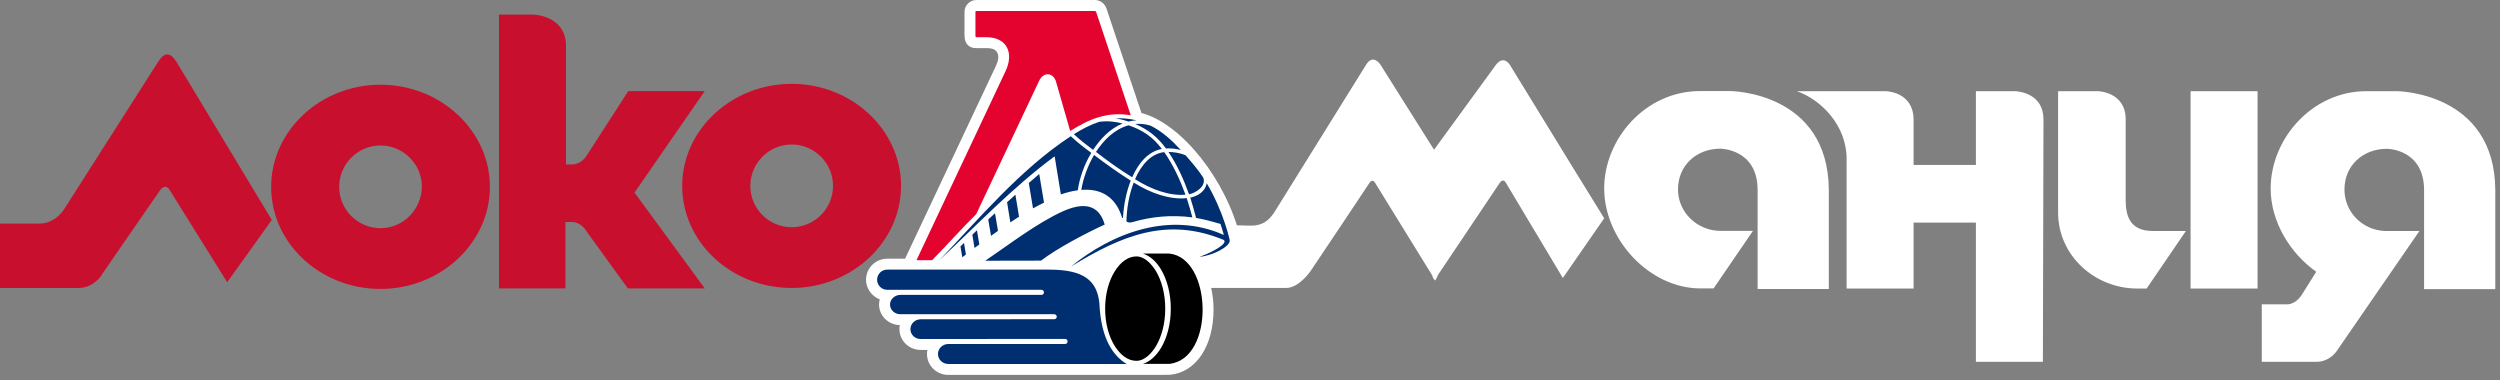
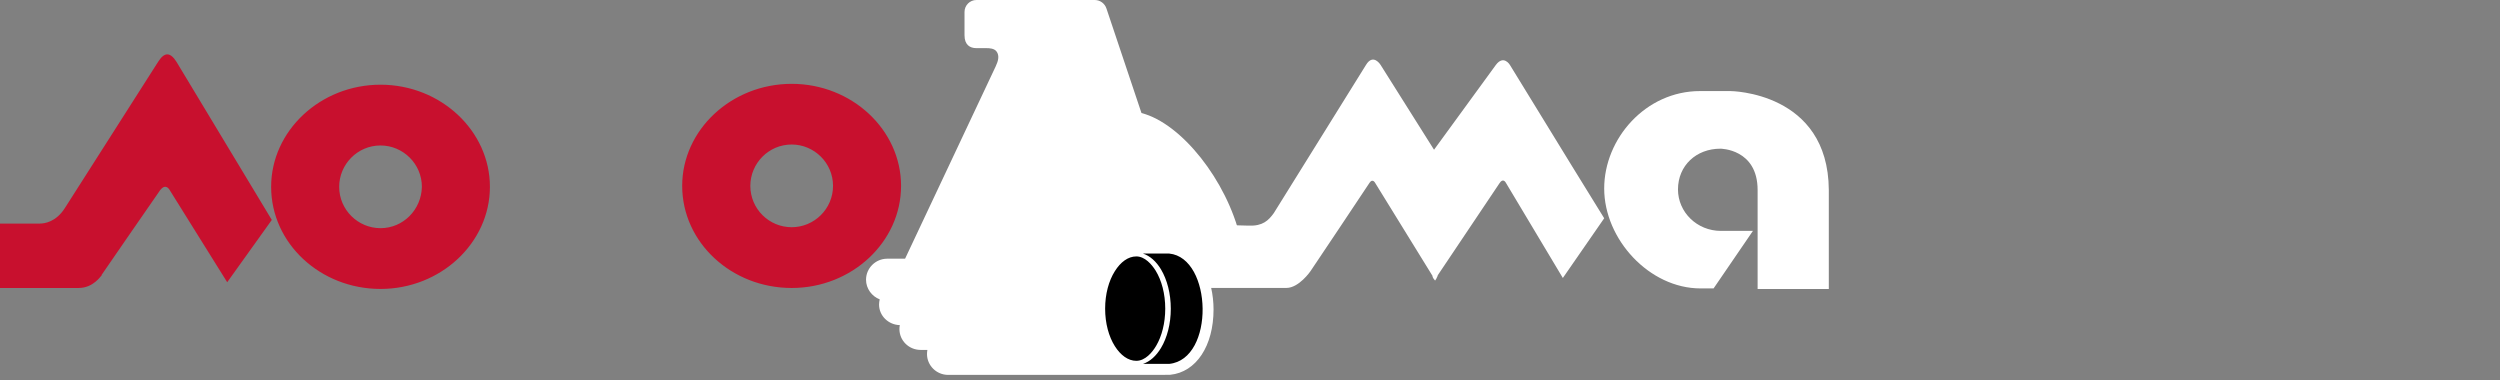
<svg xmlns="http://www.w3.org/2000/svg" width="217" height="33" viewBox="0 0 217 33" fill="none">
  <rect x="0" y="0" width="217" height="33" fill="#808080" stroke="none" />
  <path d="M0 24.997H6.82C8.133 24.997 8.773 23.909 8.822 23.909V23.859C8.822 23.859 13.45 17.138 13.906 16.498C14.405 15.859 14.729 16.498 14.729 16.498L19.721 24.498L23.593 19.09L15.319 5.367C14.77 4.503 14.272 4.503 13.724 5.367L5.641 18.044C4.868 19.273 3.863 19.406 3.456 19.406H0V24.997ZM33.03 7.352C27.805 7.352 23.535 11.356 23.535 16.216C23.535 21.126 27.805 25.08 33.03 25.08C38.255 25.08 42.525 21.076 42.525 16.216C42.525 11.356 38.255 7.352 33.03 7.352ZM33.03 19.805C31.078 19.805 29.441 18.218 29.441 16.216C29.441 14.264 31.028 12.627 33.03 12.627C34.982 12.627 36.619 14.222 36.619 16.216C36.577 18.218 34.982 19.805 33.03 19.805ZM68.718 7.277C63.493 7.277 59.214 11.273 59.214 16.133C59.214 21.043 63.493 24.997 68.718 24.997C73.943 24.997 78.213 21.001 78.213 16.133C78.213 11.273 73.943 7.277 68.718 7.277ZM68.718 19.722C66.757 19.722 65.129 18.135 65.129 16.133C65.129 14.181 66.716 12.544 68.718 12.544C70.67 12.544 72.307 14.139 72.307 16.133C72.307 18.135 70.67 19.722 68.718 19.722Z" fill="#C8102E" />
-   <path d="M54.536 7.903L50.988 13.403C50.581 14.084 50.083 14.217 49.809 14.267H49.128V3.816C48.986 1.266 46.22 1.266 46.22 1.266H43.312V25.033H49.078V19.267H49.759C50.033 19.309 50.532 19.45 50.947 20.131L54.494 25.033H61.173L55.076 16.717L61.173 7.903H54.536Z" fill="#C8102E" />
  <path d="M111.656 24.993H104.935L102.484 19.427L108.383 19.585C109.612 19.635 110.11 19.128 110.567 18.497L118.567 5.637C119.199 4.59 119.838 5.637 119.838 5.637L124.474 12.997L129.84 5.637C130.522 4.723 131.061 5.637 131.061 5.637L136.47 14.451L139.244 18.945L135.655 24.129L130.704 15.855C130.704 15.855 130.472 15.406 130.156 15.905C129.84 16.362 124.789 23.905 124.789 23.905V23.946C124.698 24.171 124.607 24.312 124.565 24.353C124.474 24.262 124.382 24.129 124.341 23.996V23.946L119.381 15.905C119.381 15.905 119.157 15.448 118.883 15.855C118.659 16.221 113.749 23.539 113.749 23.539C113.749 23.539 112.752 24.993 111.656 24.993ZM150.193 7.905H147.56C142.833 7.905 139.244 12.042 139.244 16.362C139.244 20.765 143.157 25.035 147.61 25.035H148.739L152.154 20.042H149.379C147.286 20.042 145.649 18.405 145.649 16.445C145.649 14.36 147.244 12.906 149.329 12.906C149.329 12.906 152.561 12.906 152.561 16.495V25.084H158.741V16.495C158.692 7.947 150.193 7.905 150.193 7.905Z" fill="white" />
-   <path d="M177.373 10.506V10.373C177.373 8.147 175.329 7.956 174.964 7.914H171.508V14.319H166.1V10.415C166.1 7.914 163.649 7.914 163.649 7.914H155.965C158.058 8.645 160.285 10.871 160.285 13.779V25.044H166.1V19.32H171.508V31.407H177.323L177.373 10.506ZM184.509 17.368V10.365C184.509 7.964 182.1 7.914 182.1 7.914H178.644V18.456C178.644 22.186 181.825 25.044 185.506 25.044H186.328L189.734 20.051H186.868C184.866 20.051 184.509 18.73 184.509 17.368ZM190.141 25.044H195.956V7.914H190.141V25.044ZM208.043 7.914H205.41C200.683 7.914 197.094 12.051 197.094 16.371C197.094 19.187 198.731 21.953 201.049 23.59L199.819 25.55C199.188 26.547 198.415 26.414 198.415 26.414H196.322V31.407H201.049C202.278 31.407 202.868 30.41 202.868 30.41L210.004 20.051H207.005C205.003 19.96 203.499 18.365 203.499 16.454C203.499 14.369 205.094 12.915 207.188 12.915C207.188 12.915 210.411 12.915 210.411 16.504V25.094H216.592V16.504C216.542 7.956 208.043 7.914 208.043 7.914Z" fill="white" />
  <path fill-rule="evenodd" clip-rule="evenodd" d="M92.304 18.273C90.8 18.962 88.898 20.324 85.625 22.501H90.393C91.755 21.454 94.165 20.183 95.851 19.411C95.486 18.181 94.663 17.367 92.304 18.273ZM85.126 21.139C84.985 21.23 84.852 21.321 84.711 21.454C84.669 21.097 84.578 20.682 84.528 20.316C84.669 20.183 84.802 20.05 84.944 19.959C84.985 20.316 85.076 20.731 85.126 21.139ZM86.713 20C86.53 20.142 86.306 20.274 86.123 20.407C86.032 19.959 85.99 19.502 85.891 19.003C86.082 18.821 86.256 18.638 86.489 18.455C86.58 19.003 86.622 19.502 86.713 20ZM88.532 18.779C88.3 18.912 88.034 19.095 87.801 19.278C87.71 18.688 87.627 18.14 87.535 17.55C87.76 17.317 88.034 17.093 88.258 16.91L88.399 17.865C88.441 18.14 88.491 18.455 88.532 18.779ZM90.667 17.591C90.352 17.733 90.028 17.915 89.712 18.09C89.67 17.733 89.579 17.367 89.529 17.002C89.488 16.636 89.396 16.279 89.346 15.913C89.67 15.639 89.986 15.365 90.26 15.141C90.302 15.548 90.393 15.955 90.443 16.37C90.534 16.777 90.576 17.184 90.667 17.591ZM83.805 21.006C83.847 21.321 83.897 21.687 83.988 22.003C83.897 22.094 83.805 22.135 83.672 22.227C83.623 21.911 83.581 21.595 83.531 21.321C83.623 21.23 83.714 21.097 83.805 21.006Z" fill="#002F71" />
  <path fill-rule="evenodd" clip-rule="evenodd" d="M107.662 20.635C106.482 15.676 102.561 10.708 99.08 9.811L96.04 0.739C95.899 0.307 95.492 0 95.026 0H84.75C84.185 0 83.72 0.465 83.72 1.038V3.065C83.72 3.888 84.185 4.179 84.75 4.179H85.614C85.872 4.179 86.337 4.187 86.536 4.519C86.736 4.851 86.669 5.25 86.428 5.757L78.561 22.455H76.999C75.994 22.463 75.172 23.277 75.172 24.282C75.172 25.047 75.67 25.719 76.36 25.985C76.327 26.127 76.302 26.276 76.302 26.434C76.302 27.406 77.108 28.195 78.104 28.22C78.079 28.336 78.071 28.444 78.071 28.569C78.071 29.557 78.885 30.363 79.89 30.372H80.497C80.48 30.488 80.464 30.604 80.464 30.729C80.464 31.726 81.286 32.54 82.299 32.54H101.14L101.124 32.531H101.572C103.832 32.307 105.336 30.023 105.336 26.858C105.336 25.603 105.053 24.274 104.488 23.202C105.51 23.044 106.823 22.471 107.371 21.757C107.703 21.317 107.72 20.901 107.662 20.635Z" fill="white" />
-   <path fill-rule="evenodd" clip-rule="evenodd" d="M96.826 10.278C97.416 10.236 98.064 10.303 98.646 10.444C98.405 10.461 98.18 10.494 97.956 10.552C97.566 10.419 97.192 10.328 96.826 10.278ZM83.676 21.086C83.576 21.185 83.468 21.285 83.368 21.385C83.427 21.7 83.477 22.016 83.526 22.332C83.634 22.257 83.734 22.174 83.842 22.091C83.784 21.759 83.726 21.418 83.676 21.086ZM90.621 17.588L90.205 15.104C89.923 15.345 89.624 15.611 89.3 15.885L89.665 18.087C89.981 17.912 90.297 17.746 90.621 17.588ZM88.453 18.809L88.137 16.899C87.904 17.115 87.655 17.331 87.414 17.555C87.505 18.137 87.605 18.718 87.697 19.3C87.946 19.133 88.203 18.967 88.453 18.809ZM86.625 20.039C86.534 19.524 86.451 19.017 86.367 18.51C86.176 18.693 85.977 18.868 85.778 19.05C85.861 19.524 85.935 19.997 86.019 20.471C86.218 20.321 86.417 20.18 86.625 20.039ZM85.005 21.219C84.939 20.803 84.872 20.396 84.797 19.989C84.664 20.114 84.531 20.238 84.399 20.371C84.465 20.753 84.523 21.136 84.59 21.526C84.731 21.418 84.864 21.318 85.005 21.219ZM92.307 18.319C94.583 17.314 95.514 18.203 95.888 19.491C94.21 20.263 91.759 21.551 90.363 22.622C88.552 22.622 87.331 22.622 85.52 22.631C87.497 21.293 90.039 19.333 92.307 18.319ZM92.083 16.874C91.908 15.777 91.726 14.672 91.543 13.568C87.921 16.242 84.806 19.532 81.524 22.598C84.914 19.067 88.527 14.714 92.947 11.823C93.503 12.346 94.102 12.812 94.725 13.268C94.126 14.249 93.694 15.47 93.553 16.517C93.096 16.575 92.606 16.699 92.083 16.874ZM92.955 23.138C96.561 20.213 101.528 18.303 106.23 20.396C106.147 20.089 106.047 19.765 105.939 19.441C105.242 19.233 104.519 19.034 103.821 18.917C103.663 18.319 103.505 17.738 103.314 17.156C103.987 17.015 104.627 16.608 104.743 15.902C106.222 18.394 106.729 20.811 106.737 20.828C106.845 21.401 105.192 22.215 104.12 22.29C105.2 21.916 106.621 21.144 106.222 20.828C101.287 18.776 97.308 20.471 92.955 23.138ZM102.916 13.485C103.456 14.107 103.987 14.722 104.444 15.42C104.727 16.159 103.804 16.749 103.206 16.866C102.758 15.595 102.176 14.307 101.42 13.185C101.919 13.202 102.45 13.277 102.916 13.485ZM99.875 10.909C99.435 10.768 98.995 10.726 98.538 10.76C99.667 11.258 100.457 11.864 101.204 12.886C101.628 12.861 102.085 12.911 102.492 13.019C101.728 12.188 100.889 11.416 99.875 10.909ZM93.213 11.649C93.736 12.139 94.301 12.579 94.882 13.011C95.514 12.047 96.361 11.158 97.441 10.718C96.776 10.544 96.087 10.477 95.397 10.577C94.633 10.834 93.902 11.217 93.213 11.649ZM97.773 19.208C97.807 18.062 97.998 16.915 98.405 15.844C99.859 16.766 101.553 17.356 103.007 17.198C103.181 17.763 103.356 18.303 103.497 18.868C101.719 18.635 99.975 18.785 98.28 19.283C98.097 19.325 97.923 19.349 97.773 19.208ZM97.474 18.901C97.541 17.763 97.773 16.633 98.147 15.678C97.092 15.013 96.037 14.265 94.966 13.451C94.425 14.365 94.01 15.503 93.861 16.483C95.688 16.334 96.893 17.198 97.408 18.926C97.433 18.917 97.449 18.909 97.474 18.901ZM95.132 13.185C95.796 12.164 96.743 11.208 97.956 10.876C99.169 11.283 100.066 11.881 100.847 12.928C99.709 13.136 98.845 14.091 98.272 15.387C97.109 14.672 96.12 13.95 95.132 13.185ZM102.899 16.899C102.434 15.619 101.836 14.315 101.055 13.202C99.933 13.335 99.078 14.265 98.521 15.553C99.917 16.442 101.52 17.023 102.899 16.899ZM97.79 31.594C96.685 30.913 95.564 29.526 95.422 26.269C95.198 24.367 94.11 23.403 91.061 23.403H77.013C76.523 23.403 76.133 23.794 76.133 24.284C76.133 24.758 76.523 25.156 77.013 25.156H90.396C90.687 25.156 90.687 25.596 90.396 25.596H78.151C77.661 25.596 77.254 25.979 77.254 26.436C77.254 26.892 77.653 27.275 78.143 27.275H91.501C91.8 27.275 91.8 27.707 91.501 27.707L79.896 27.715C79.414 27.723 79.024 28.105 79.024 28.57C79.024 29.036 79.406 29.418 79.896 29.426L92.448 29.418C92.739 29.418 92.739 29.858 92.448 29.858H82.305C81.815 29.866 81.416 30.249 81.416 30.73C81.416 31.204 81.823 31.594 82.305 31.594H97.79Z" fill="#002F71" />
-   <path fill-rule="evenodd" clip-rule="evenodd" d="M84.734 18.59L90.184 7.042C90.558 6.203 91.43 6.286 91.663 7.092L92.892 11.37C94.57 10.315 96.132 9.667 98.151 10.008L95.144 1.036C95.127 0.986 95.077 0.953 95.027 0.953H84.751C84.71 0.953 84.668 0.986 84.668 1.036V3.146C84.668 3.188 84.71 3.229 84.751 3.229H85.615C87.393 3.229 88.024 4.583 87.293 6.153L79.551 22.585H80.905C82.209 21.273 83.422 19.877 84.734 18.59Z" fill="#E3032E" />
  <path fill-rule="evenodd" clip-rule="evenodd" d="M99.207 22.008C99.822 22.207 100.37 22.706 100.777 23.387C101.301 24.267 101.625 25.472 101.625 26.801C101.625 28.122 101.301 29.326 100.777 30.199C100.362 30.888 99.822 31.387 99.207 31.586H101.483C105.463 31.187 105.247 22.373 101.483 22.008H99.207ZM100.312 23.495C100.827 24.334 101.143 25.497 101.143 26.793C101.143 28.047 100.844 29.185 100.354 30.016C100.021 30.589 99.398 31.32 98.634 31.32C97.919 31.32 97.263 30.83 96.765 30.041C96.242 29.21 95.926 28.064 95.926 26.793C95.926 25.522 96.242 24.375 96.765 23.545C97.263 22.747 97.919 22.257 98.634 22.257C99.373 22.257 99.971 22.947 100.312 23.495Z" fill="black" />
</svg>